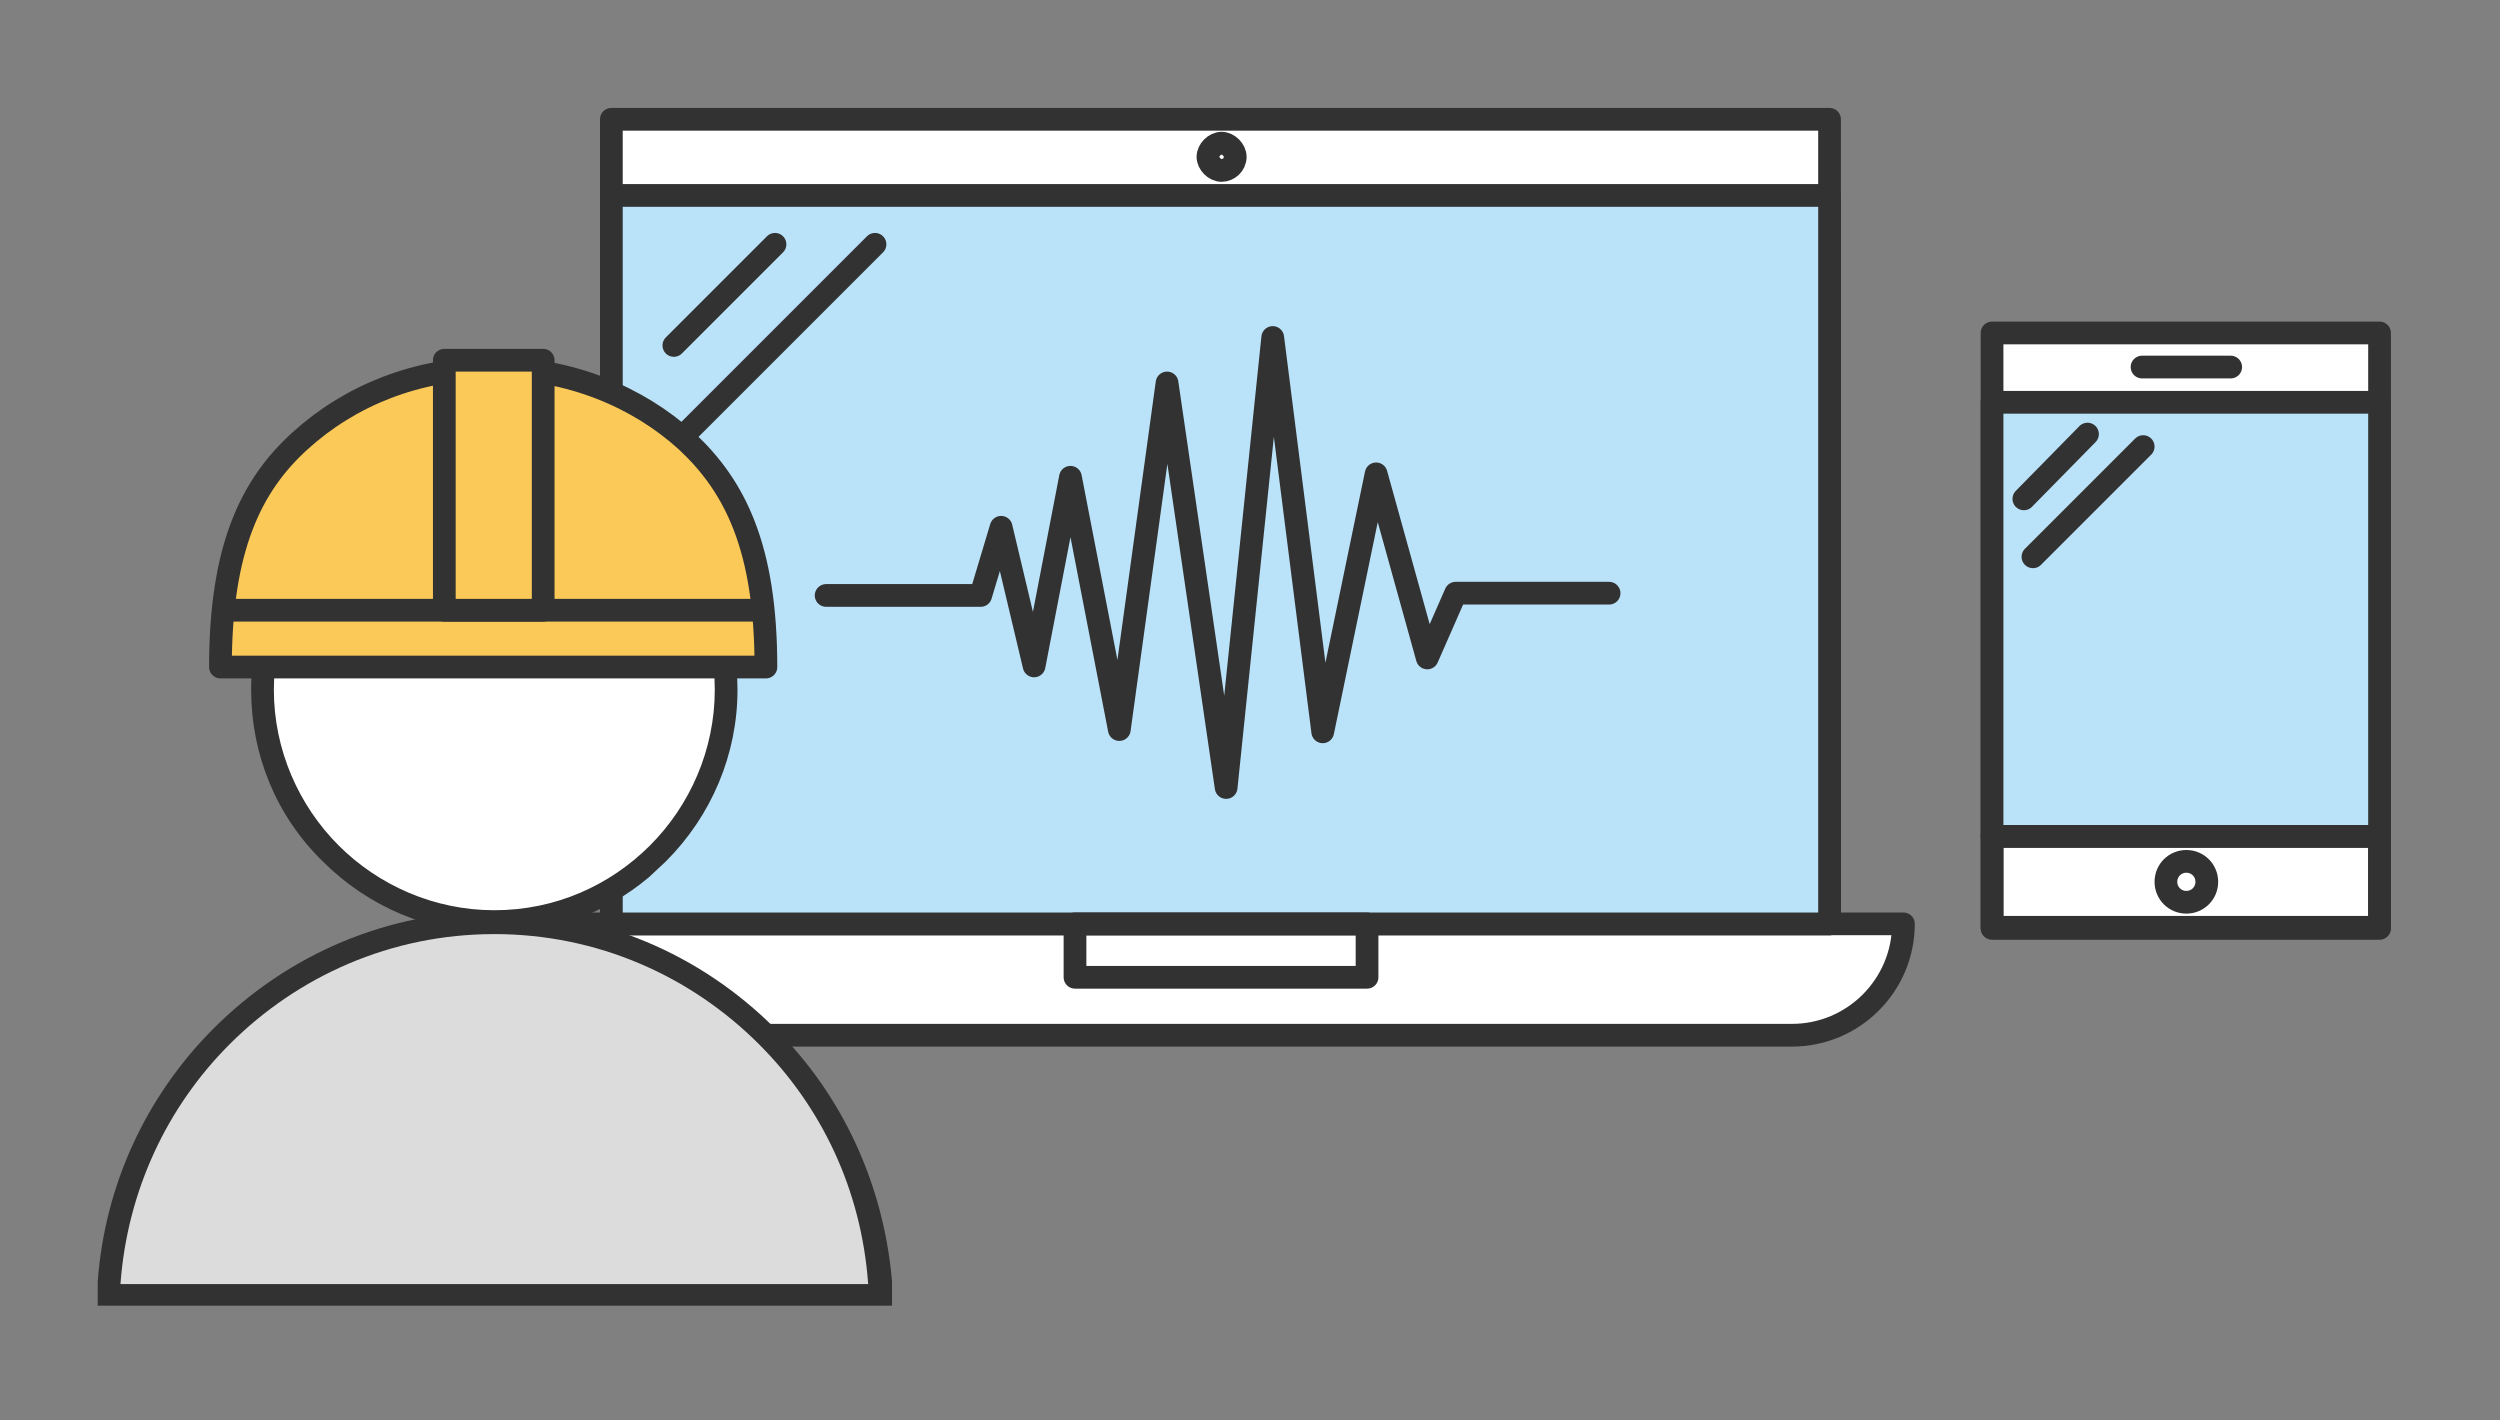
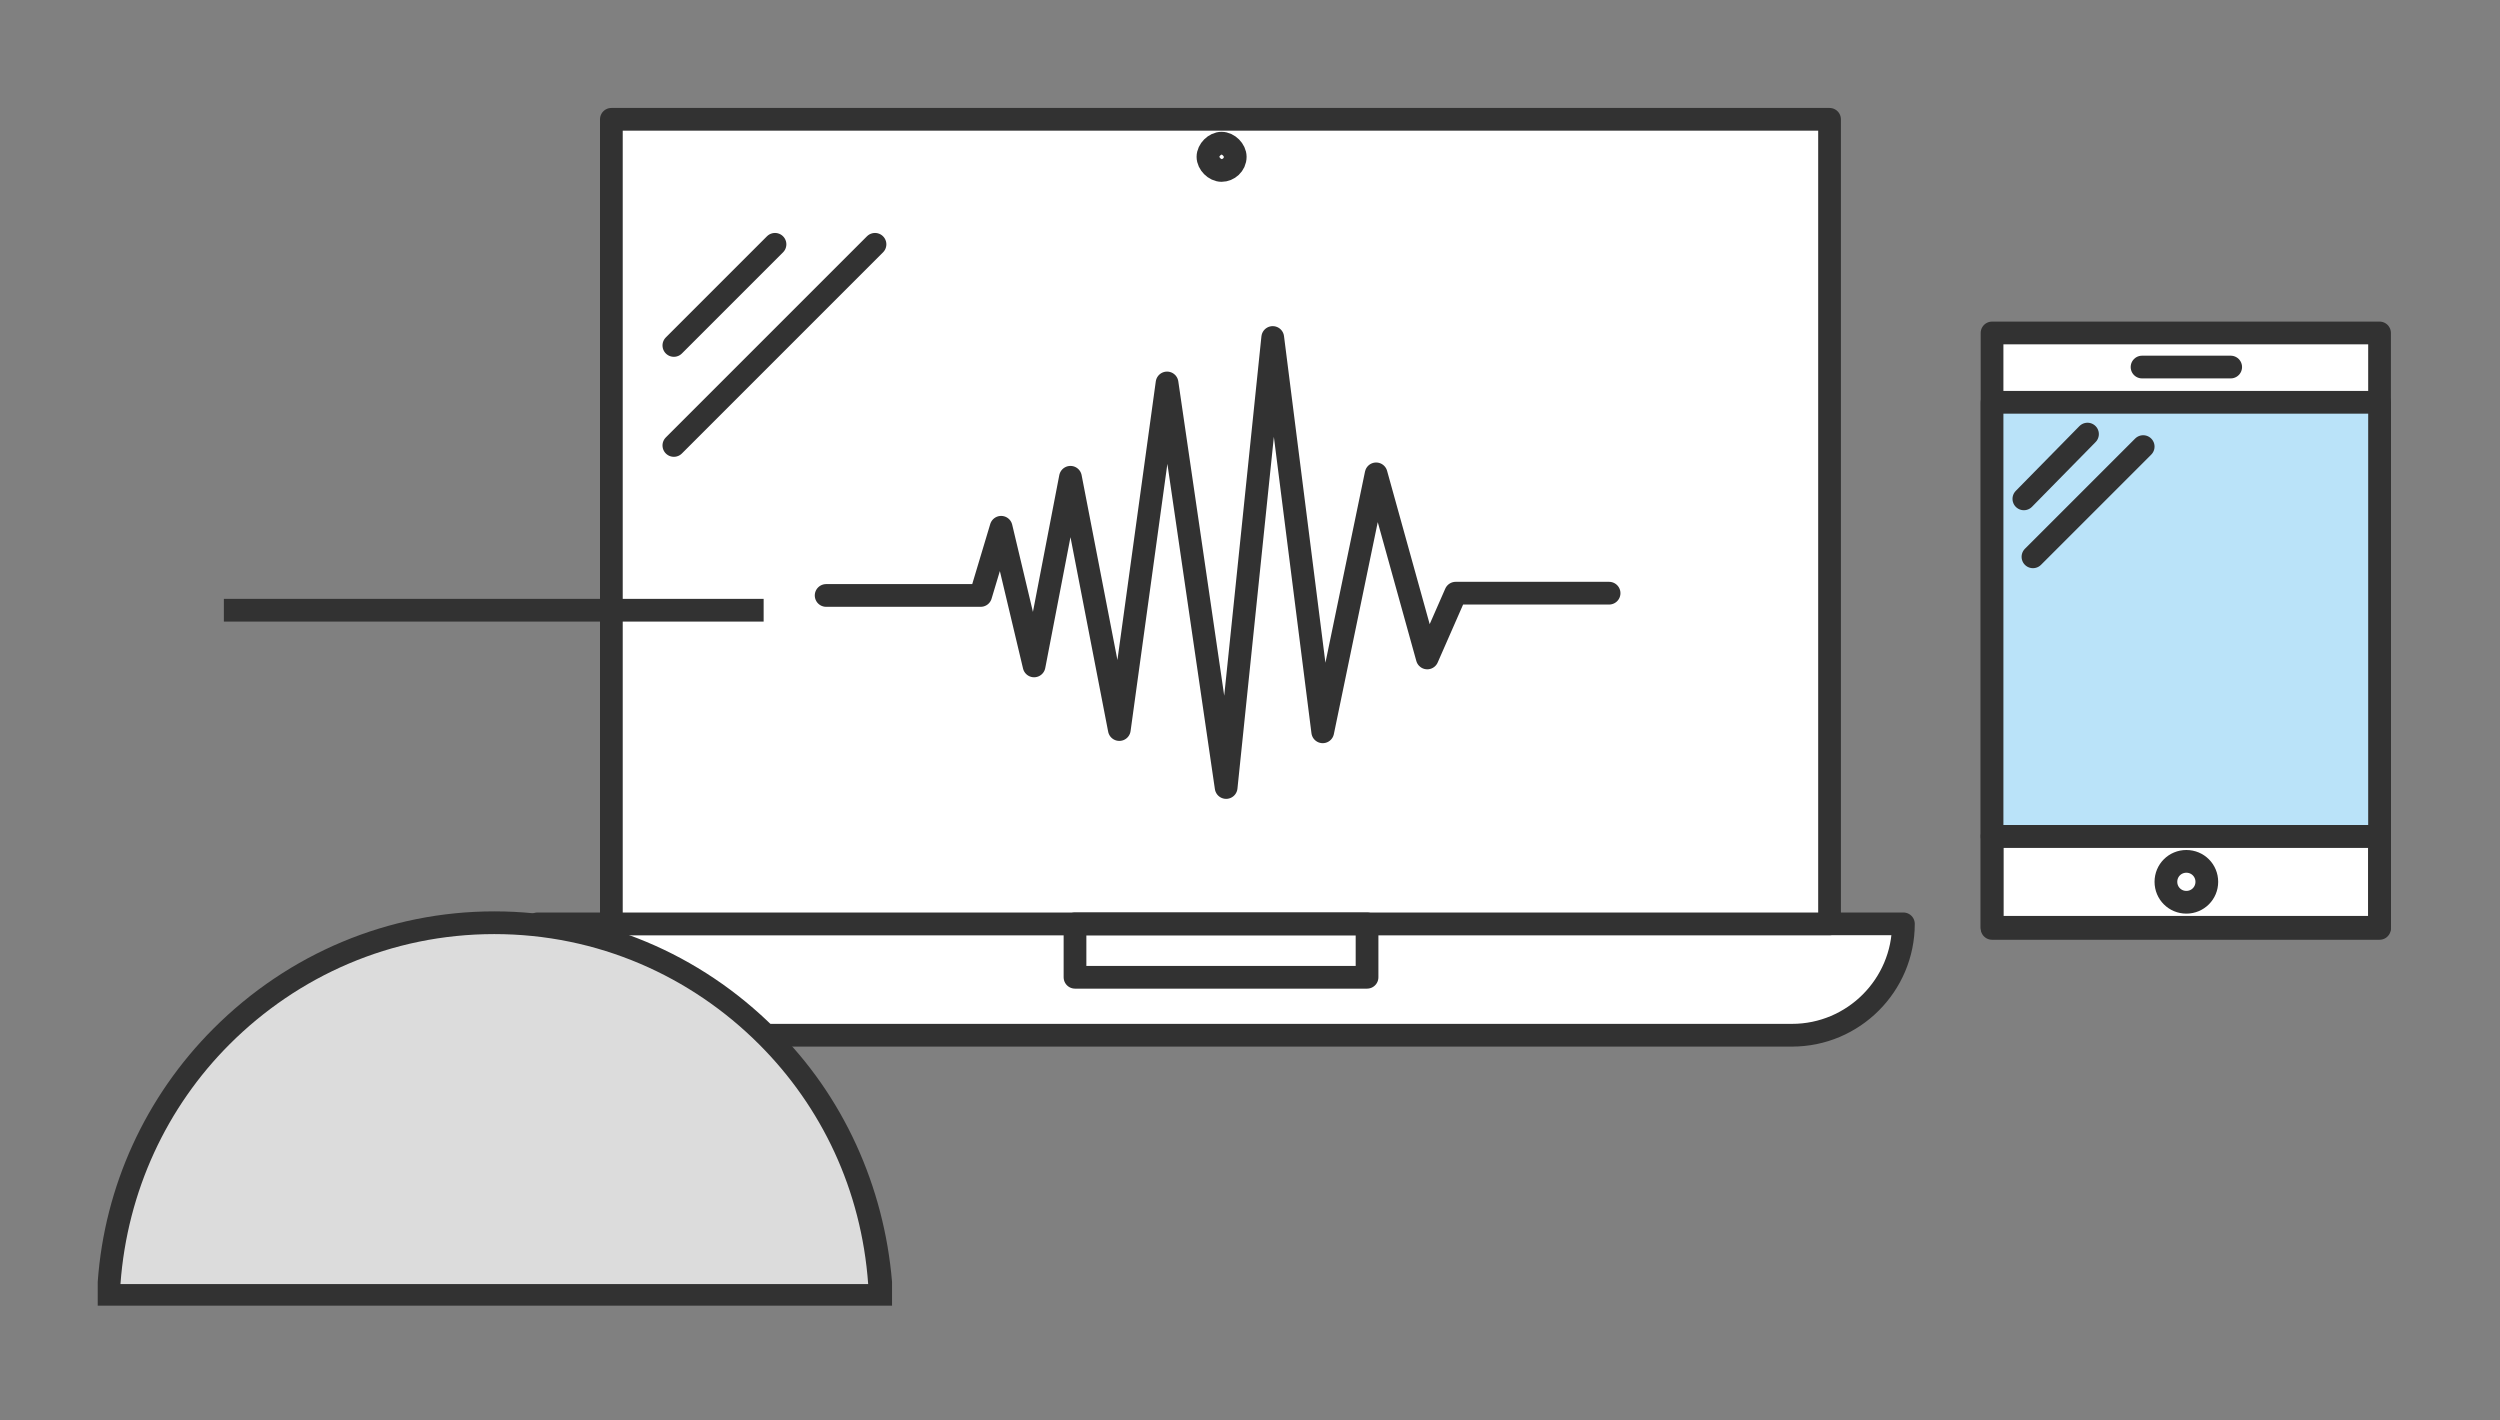
<svg xmlns="http://www.w3.org/2000/svg" id="_レイヤー_2" data-name="レイヤー 2" width="220" height="125" viewBox="0 0 220 125">
  <rect x="0" y="0" width="220" height="125" fill="#808080" stroke="none" />
  <defs>
    <style>
      .cls-1 {
        fill: #dcdcdc;
      }

      .cls-1, .cls-2, .cls-3, .cls-4 {
        fill-rule: evenodd;
      }

      .cls-1, .cls-5, .cls-6, .cls-4 {
        stroke-width: 0px;
      }

      .cls-2, .cls-7, .cls-8, .cls-3, .cls-9, .cls-10, .cls-11 {
        stroke: #323232;
        stroke-width: 2px;
      }

      .cls-2, .cls-8, .cls-6 {
        fill: none;
      }

      .cls-2, .cls-8, .cls-3, .cls-9, .cls-10, .cls-11 {
        stroke-linejoin: round;
      }

      .cls-2, .cls-8, .cls-9, .cls-11 {
        stroke-linecap: round;
      }

      .cls-7 {
        stroke-miterlimit: 10;
      }

      .cls-7, .cls-3, .cls-10 {
        fill: #fac957;
      }

      .cls-5 {
        fill: #323232;
      }

      .cls-9, .cls-4 {
        fill: #fff;
      }

      .cls-11 {
        fill: #bae3f9;
      }
    </style>
  </defs>
  <g id="_レイヤー_1-2" data-name="レイヤー 1">
    <g>
      <g>
        <path class="cls-9" d="m157.8,91.1H57.1c-5.4,0-9.8-4.4-9.8-9.8h120.2c0,5.4-4.4,9.8-9.8,9.8Z" />
        <rect class="cls-9" x="53.8" y="10.5" width="107.2" height="70.8" />
-         <rect class="cls-11" x="53.8" y="17.2" width="107.2" height="64.1" />
        <path class="cls-8" d="m108.7,13.8c0,.7-.6,1.2-1.2,1.2s-1.2-.6-1.2-1.2.6-1.2,1.2-1.2,1.2.6,1.2,1.2Z" />
        <rect class="cls-8" x="94.6" y="81.3" width="25.7" height="4.7" />
        <line class="cls-8" x1="68.2" y1="21.5" x2="59.3" y2="30.4" />
        <line class="cls-8" x1="77" y1="21.5" x2="59.3" y2="39.2" />
      </g>
      <polyline class="cls-2" points="72.7 52.4 86.3 52.4 88.1 46.4 91 58.6 94.2 42 98.5 64.2 102.7 33.7 107.9 69.3 112 29.7 116.4 64.4 121.1 41.7 125.6 57.9 128.1 52.2 141.6 52.2" />
      <g>
        <rect class="cls-9" x="175.3" y="29.3" width="34.1" height="52.4" />
        <rect class="cls-11" x="175.3" y="35.4" width="34.1" height="38.2" />
        <rect class="cls-8" x="175.3" y="73.6" width="34.1" height="8" />
        <path class="cls-8" d="m194.2,77.6c0,1-.8,1.8-1.8,1.8s-1.8-.8-1.8-1.8.8-1.8,1.8-1.8,1.8.8,1.8,1.8Z" />
        <line class="cls-8" x1="188.5" y1="32.3" x2="196.3" y2="32.3" />
        <line class="cls-8" x1="183.7" y1="38.2" x2="178.1" y2="43.9" />
        <line class="cls-8" x1="188.6" y1="39.3" x2="178.9" y2="49" />
      </g>
      <g>
        <g>
          <path class="cls-1" d="m9.5,113.9v-1.1c.6-8.2,4.1-15.9,10-21.7,6.4-6.4,14.9-9.9,24-10,9.1,0,17.6,3.5,24,10,5.8,5.8,9.3,13.5,9.9,21.7v1.1c0,0-67.9,0-67.9,0Z" />
          <path class="cls-5" d="m43.5,82.2c9.1,0,17.3,3.7,23.3,9.7,5.5,5.5,9,12.8,9.6,21.1H10.6c.6-8.2,4.1-15.6,9.6-21.1,6-6,14.2-9.7,23.3-9.7h0m0-2h0c-9.3,0-18.1,3.7-24.7,10.3-6,6-9.6,13.9-10.2,22.3v2.1c-.1,0,2,0,2,0h67.9v-2.1c-.7-8.4-4.3-16.4-10.3-22.3-6.6-6.6-15.4-10.3-24.7-10.3h0Z" />
        </g>
        <g>
-           <path class="cls-4" d="m43.5,81.1c-5.4,0-10.6-2.1-14.4-6-3.8-3.9-6-9-6-14.4s2.1-10.6,6-14.4c3.8-3.8,9-6,14.4-6s10.6,2.1,14.4,6c3.9,3.9,6,9,6,14.4s-2.1,10.6-6,14.4l-.7.7h0c-3.7,3.4-8.6,5.3-13.7,5.3h0Z" />
-           <path class="cls-5" d="m43.5,41.3c5.4,0,10.2,2.2,13.7,5.7,3.5,3.5,5.7,8.4,5.7,13.7s-2.2,10.2-5.7,13.7h0c-3.5,3.5-8.3,5.7-13.7,5.7h0c-5.3,0-10.2-2.2-13.7-5.7-3.5-3.5-5.7-8.4-5.7-13.7s2.2-10.2,5.7-13.7c3.5-3.5,8.4-5.7,13.7-5.7m0-2c-5.7,0-11.1,2.2-15.1,6.3-4,4-6.3,9.4-6.3,15.1s2.2,11.1,6.3,15.1c4,4,9.4,6.3,15.1,6.3,5.1,0,9.8-1.7,13.6-4.9h0c0,0,1.5-1.4,1.5-1.4,4-4,6.3-9.4,6.3-15.1s-2.2-11.1-6.3-15.1c-4-4-9.4-6.3-15.1-6.3h0Z" />
-         </g>
+           </g>
      </g>
      <g>
-         <path class="cls-3" d="m67.4,58.7c0-10.5-2.7-15.9-7-19.9-4.3-3.9-10.3-6.4-17-6.4s-12.6,2.4-17,6.4c-4.3,3.9-7,9.4-7,19.9h48Z" />
        <line class="cls-7" x1="19.7" y1="53.7" x2="67.2" y2="53.7" />
-         <rect class="cls-10" x="39.1" y="31.7" width="8.7" height="22" />
      </g>
      <rect class="cls-6" width="220" height="125" />
    </g>
  </g>
</svg>